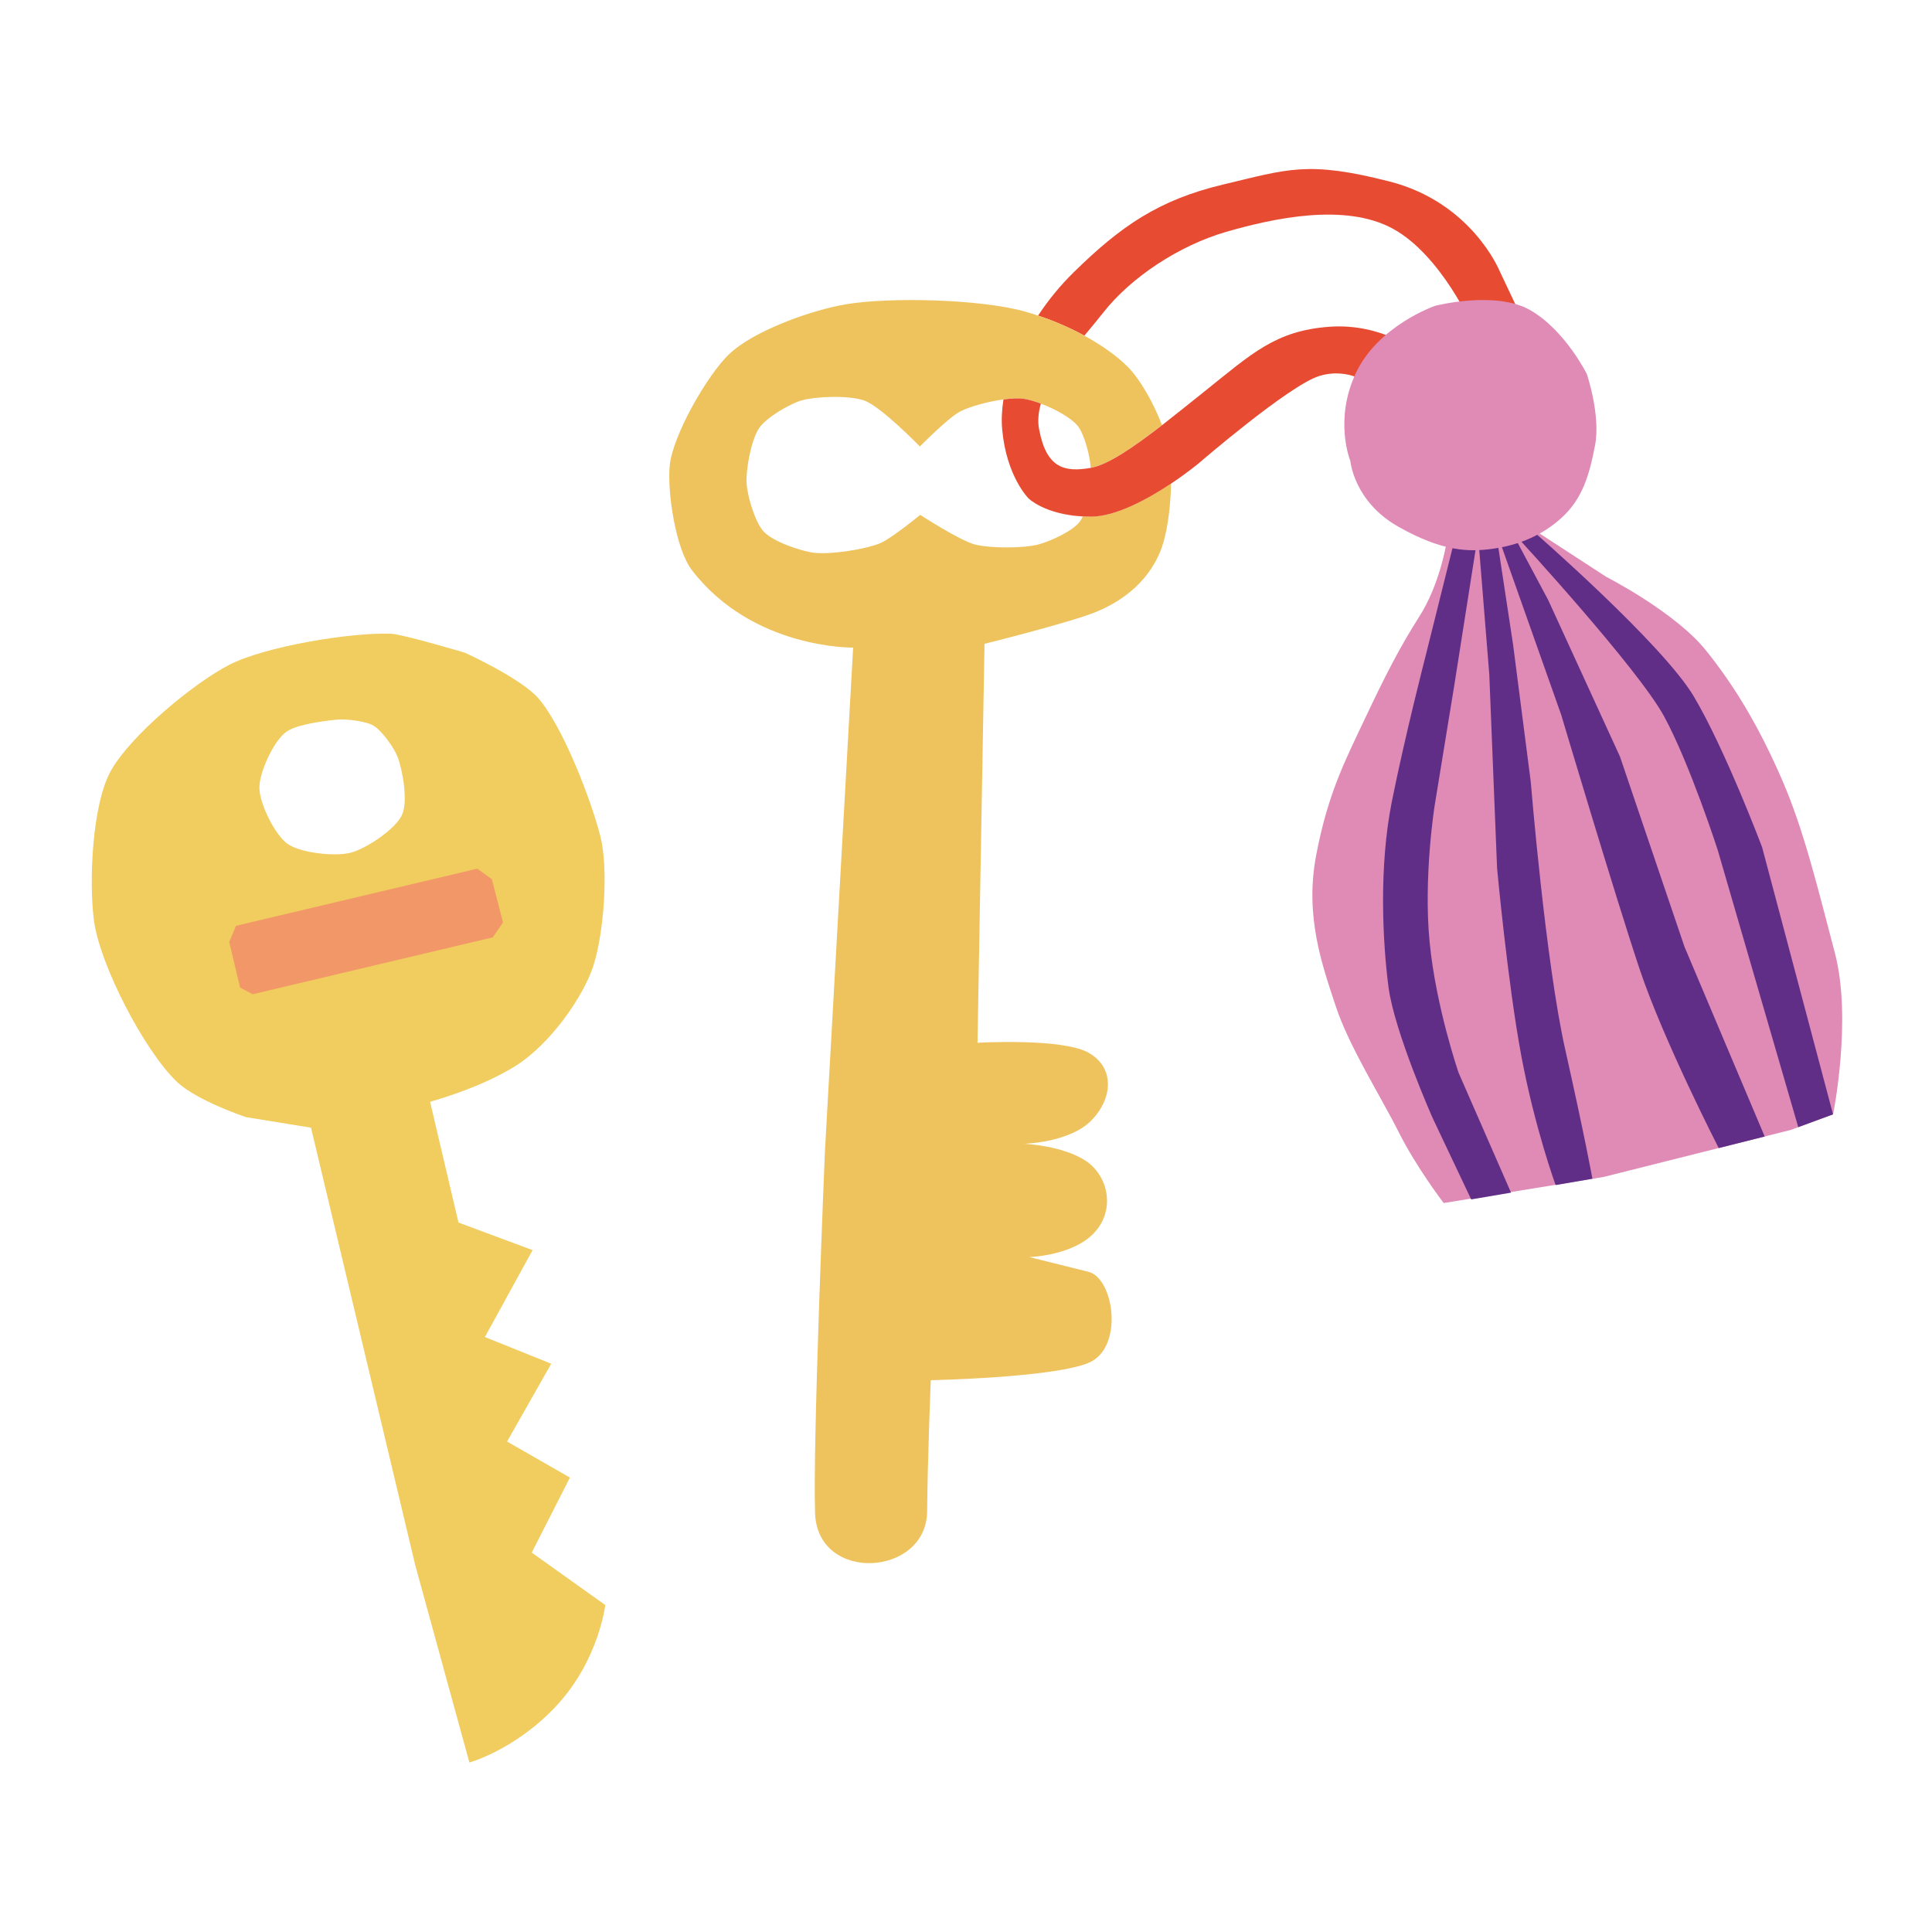
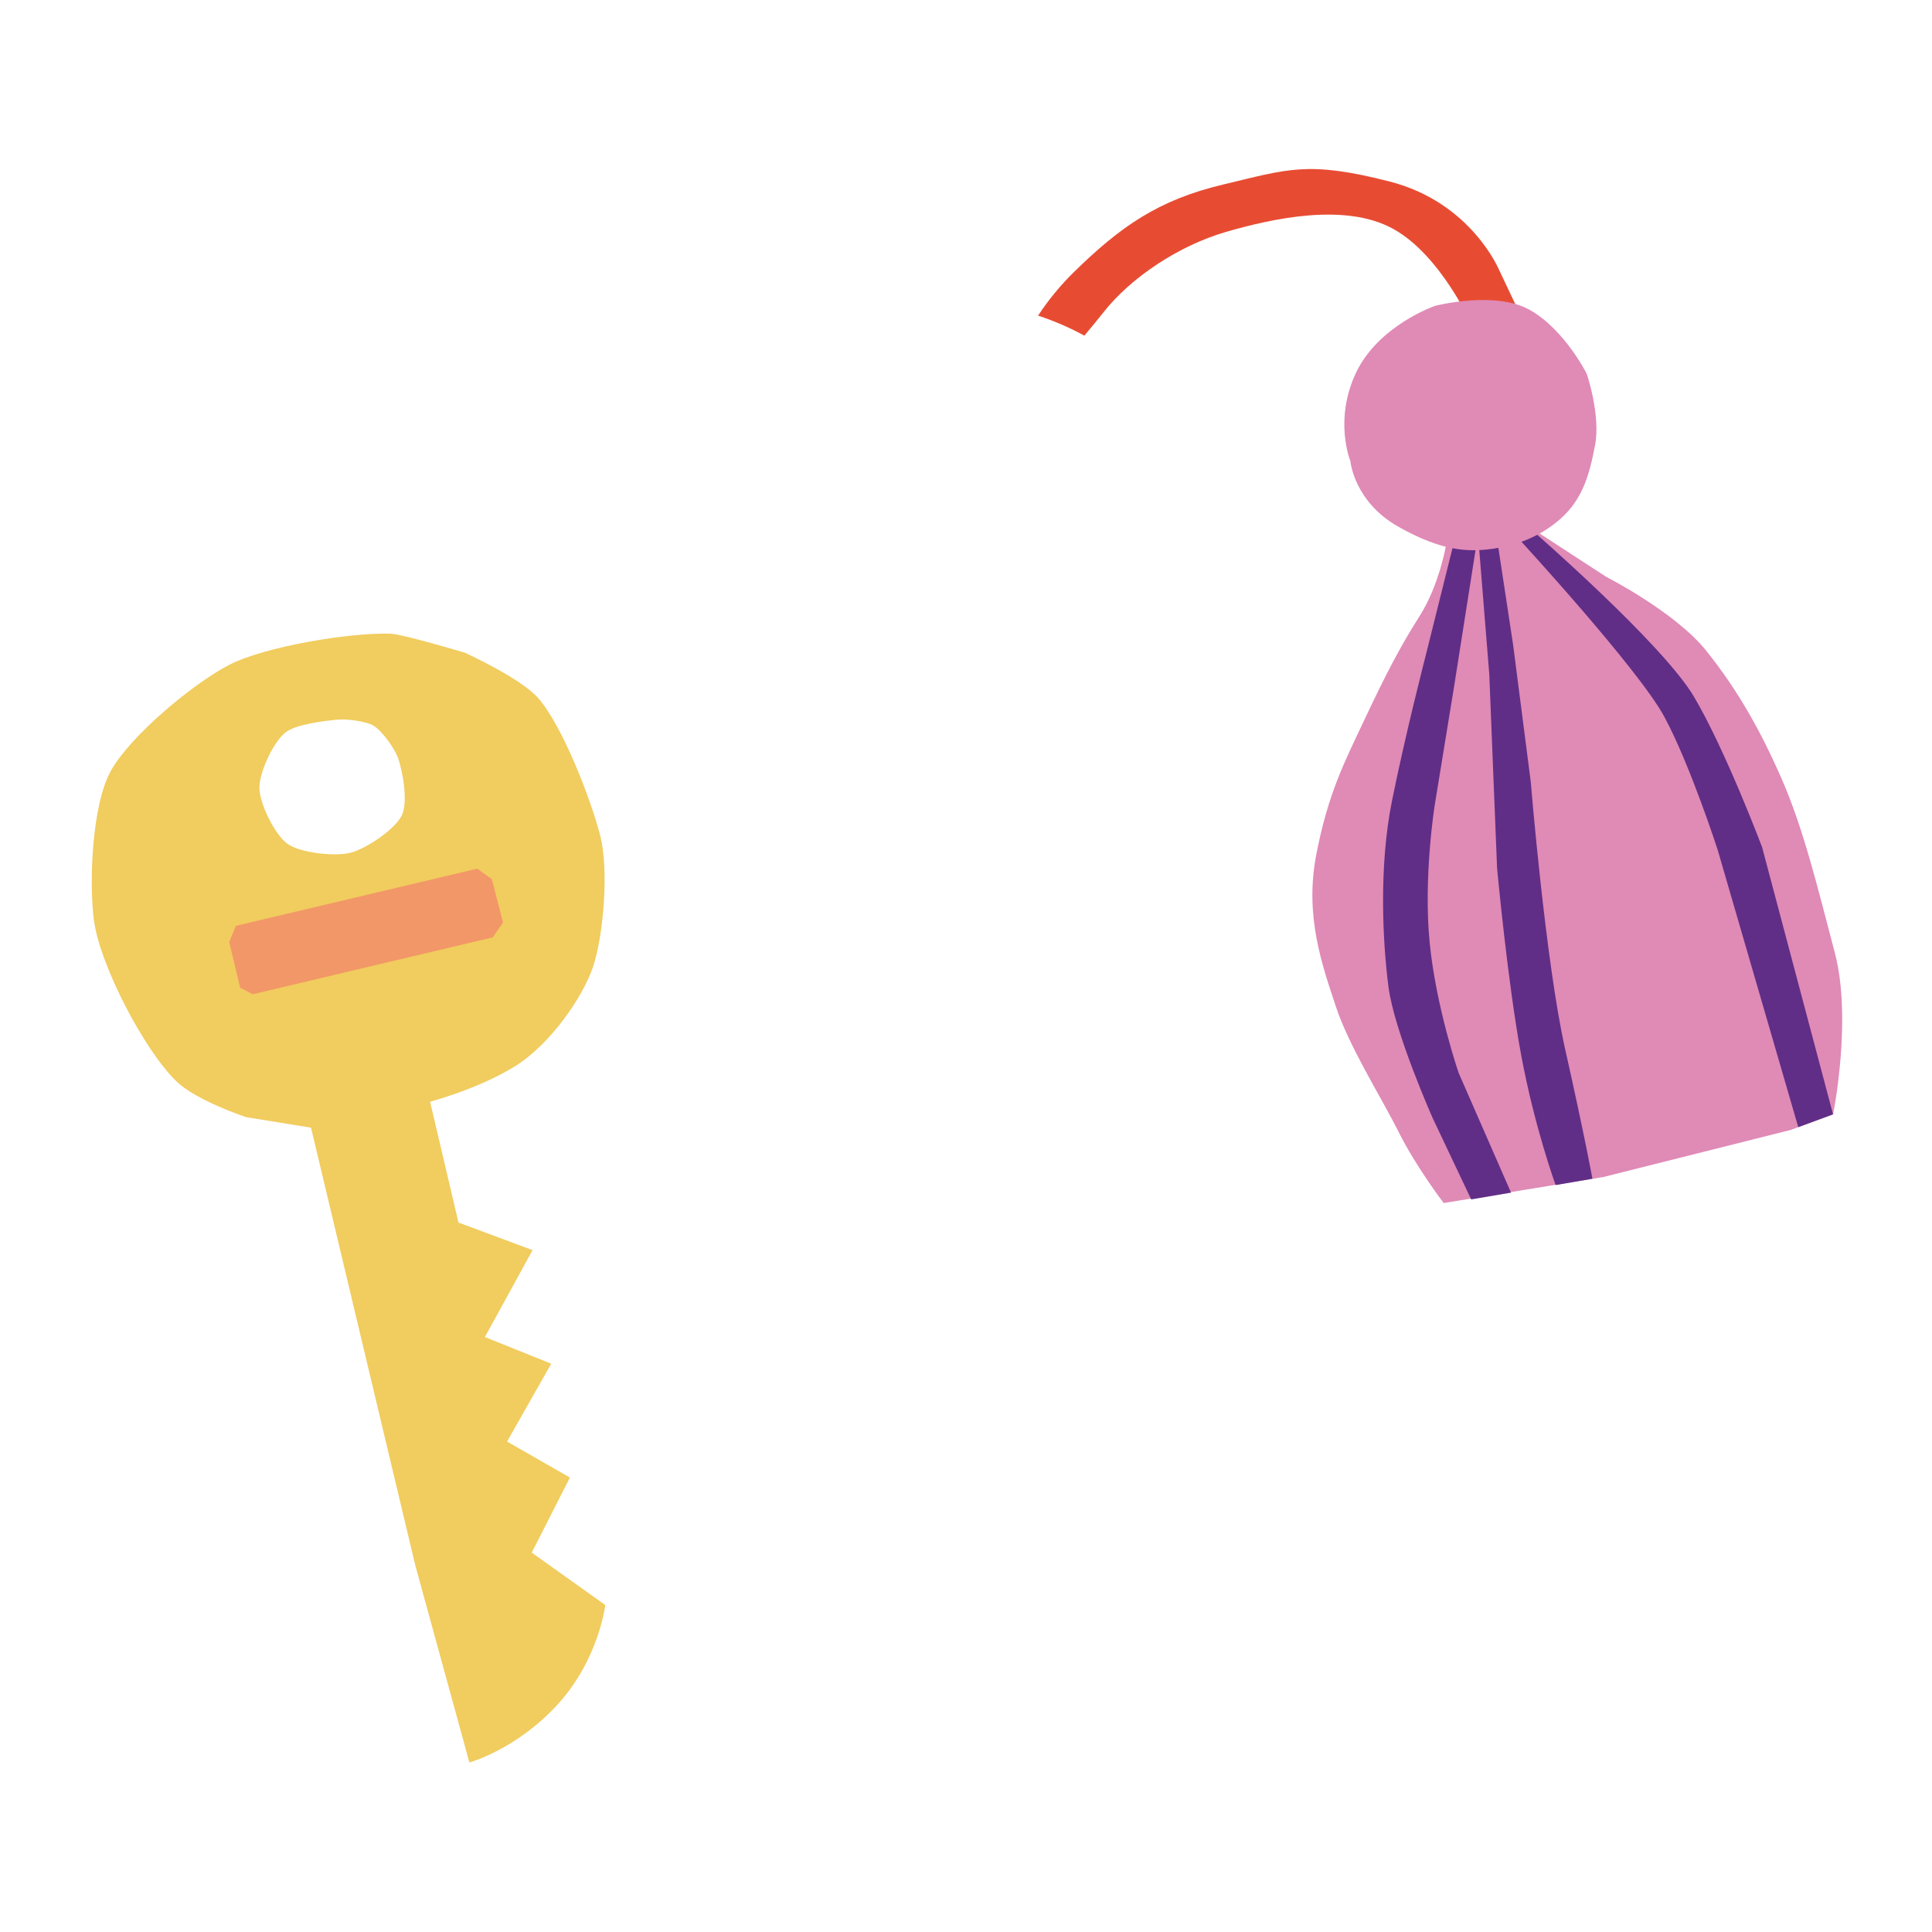
<svg xmlns="http://www.w3.org/2000/svg" width="380" height="380" viewBox="0 0 380 380" fill="none">
  <path d="M104.589 305.373L112.094 290.62L99.734 283.533L108.417 268.228L95.374 262.975L104.75 245.884L90.177 240.46L84.591 216.7C84.591 216.7 94.12 214.164 101.226 209.765C108.332 205.367 114.744 195.933 116.673 190.072C118.763 183.697 119.732 170.967 118.079 164.469C116.264 157.316 110.726 142.933 105.9 137.356C102.499 133.414 91.46 128.388 91.46 128.388C91.46 128.388 79.252 124.74 76.849 124.645C69.002 124.351 52.092 127.153 45.109 130.754C38.022 134.402 25.767 144.605 21.844 151.54C18.091 158.209 17.474 173.475 18.481 181.056C19.64 189.806 28.389 206.649 34.764 212.748C38.678 216.491 48.368 219.721 48.368 219.721L61.174 221.802L81.684 307.881L92.324 346.66C92.324 346.66 101.615 344.095 109.719 335.203C117.813 326.311 119.048 315.69 119.048 315.69L104.579 305.373H104.589ZM79.091 160.251C77.77 163.12 71.975 166.968 68.907 167.737C65.876 168.497 59.065 167.785 56.528 165.961C54.03 164.156 51.037 158.028 51.018 154.95C50.999 151.882 53.849 145.65 56.367 143.902C58.466 142.448 63.767 141.783 66.313 141.546C68.118 141.375 71.928 141.812 73.486 142.743C75.139 143.74 77.504 147.065 78.198 148.87C79.224 151.54 80.269 157.658 79.081 160.251H79.091Z" fill="#F1CC5E" />
  <path d="M78.103 174.596L60.034 178.871L46.411 182.101L45.09 185.274L47.228 194.261L49.707 195.553L68.66 191.06L93.36 185.208L96.913 184.372L98.936 181.427L96.742 172.934L93.873 170.853L78.103 174.596Z" fill="#F29768" />
  <path d="M294.883 53.158C294.883 53.158 289.411 39.81 273.299 35.697C257.187 31.574 253.283 33.275 240.572 36.295C227.851 39.316 220.375 44.541 211.169 53.566C208.519 56.169 206.163 59.057 204.177 62.078C207.483 63.171 210.571 64.529 213.278 66.021C214.57 64.463 215.843 62.953 216.983 61.499C222.436 54.535 231.936 48.285 241.132 45.615C250.338 42.955 264.578 39.81 274.021 45.017C283.464 50.222 289.62 64.197 289.62 64.197L300.498 65.023L294.883 53.148V53.158Z" fill="#E74C33" />
-   <path d="M201.479 61.242C192.654 58.82 175.012 58.402 166.348 59.855C159.689 60.977 148.213 65.023 143.349 69.716C139.074 73.849 132.319 85.62 131.73 91.538C131.208 96.782 132.889 107.992 136.11 112.172C148.08 127.723 167.802 127.372 167.802 127.372L162.254 226.428C162.254 226.428 159.831 283.818 160.316 297.631C160.8 311.434 182.232 310.114 182.356 297.26C182.46 286.041 183.078 271.468 183.078 271.468C183.078 271.468 207.056 270.983 214.086 268.067C221.106 265.169 219.149 251.413 214.086 250.15C209.013 248.886 202.448 247.252 202.448 247.252C202.448 247.252 210.932 247.005 215.169 242.531C219.406 238.047 218.066 231.378 213.592 228.347C209.108 225.326 201.47 224.965 201.47 224.965C201.47 224.965 210.438 224.728 214.675 220.358C218.912 216.007 219.282 209.946 214.067 207.039C208.861 204.132 192.264 205.101 192.264 205.101L193.642 126.631C193.642 126.631 210.618 122.413 215.644 120.332C224.118 116.817 227.585 111.003 228.839 106.652C229.789 103.327 230.264 98.919 230.331 95.1C225.866 98.074 219.529 101.608 214.551 101.608C214.01 101.608 213.478 101.598 212.974 101.57C212.813 101.959 212.604 102.292 212.404 102.577C211.017 104.467 206.476 106.51 204.206 107.099C201.185 107.868 194.772 107.859 191.77 107.099C188.797 106.339 180.988 101.266 180.988 101.266C180.988 101.266 175.278 105.987 173.008 106.89C169.968 108.096 163.289 109.122 160.05 108.714C157.409 108.372 152.07 106.529 150.246 104.591C148.498 102.748 146.987 97.561 146.845 95.025C146.693 92.231 147.766 86.408 149.362 84.128C150.768 82.114 155.224 79.492 157.561 78.789C160.544 77.915 167.08 77.734 170.015 78.789C173.34 79.996 180.931 87.823 180.931 87.823C180.931 87.823 186.602 82.028 188.987 80.86C190.868 79.939 194.326 78.979 197.347 78.561C198.857 78.352 200.254 78.276 201.289 78.418C202.211 78.552 203.436 78.894 204.709 79.378C207.464 80.423 210.552 82.114 211.872 83.644C213.307 85.316 214.409 89.819 214.523 92.013C217.905 91.424 222.94 87.957 228.545 83.606C226.911 79.311 224.27 74.618 221.8 72.139C219.795 70.125 216.841 67.959 213.25 66.011C210.542 64.52 207.455 63.161 204.149 62.069C203.265 61.765 202.363 61.489 201.451 61.242H201.479Z" fill="#EEC35E" />
-   <path d="M204.386 84.499C204.063 82.817 204.234 81.097 204.728 79.388C203.446 78.903 202.23 78.561 201.308 78.428C200.282 78.285 198.886 78.362 197.366 78.57C197.043 80.641 196.948 82.627 197.119 84.499C197.974 93.808 202.325 98.055 202.325 98.055C202.325 98.055 205.507 101.18 212.993 101.579C213.487 101.598 214.019 101.617 214.57 101.617C219.539 101.617 225.885 98.074 230.35 95.11C233.618 92.934 235.879 91.034 235.879 91.034C235.879 91.034 253.558 75.778 259.486 73.954C265.424 72.139 269.604 75.749 269.604 75.749L279.294 69.479C279.294 69.479 271.96 63.475 261.424 64.273C250.889 65.061 246.291 69.479 236.81 77.07C234.017 79.302 231.224 81.553 228.573 83.615C222.959 87.957 217.933 91.424 214.551 92.022C209.564 92.887 205.849 92.251 204.396 84.508L204.386 84.499Z" fill="#E74C33" />
  <path d="M284.443 107.108C284.443 107.108 283.122 115.05 279.199 121.206C275.275 127.362 272.387 133.034 268.435 141.413C264.483 149.792 261.215 156.024 258.888 168.136C256.56 180.239 260.104 189.939 262.716 197.881C265.329 205.823 271.561 215.608 275.095 222.647C278.629 229.687 283.958 236.622 283.958 236.622L315.403 231.492L352.197 222.248L360.547 219.17C360.547 219.17 364.328 200.503 360.899 187.45C357.469 174.397 354.743 163.101 350.506 153.364C346.269 143.626 341.642 135.513 335.543 127.932C329.444 120.351 315.935 113.464 315.935 113.464L302.559 104.762L284.443 107.099V107.108Z" fill="#E08AB6" />
  <path d="M286.362 105.104L280.434 128.873C280.434 128.873 276.349 144.7 273.765 157.629C271.181 170.559 271.95 185.227 273.09 194.071C274.23 202.916 281.802 219.94 281.802 219.94L289.364 235.909L297.201 234.579L286.903 211.038C286.903 211.038 282.457 198.185 281.194 185.36C279.93 172.535 282.182 158.418 282.182 158.418L286.058 134.677L290.646 105.484L286.362 105.094V105.104Z" fill="#602E86" />
  <path d="M290.874 107.222L292.926 132.673L294.456 170.749C294.456 170.749 296.536 193.273 299.206 207.58C301.875 221.897 305.97 233.088 305.97 233.088L313.209 231.844C313.209 231.844 311.755 223.768 307.87 206.469C303.975 189.169 301.077 153.744 301.077 153.744L297.61 126.83L294.56 106.757L290.884 107.232L290.874 107.222Z" fill="#602E86" />
-   <path d="M294.883 106.139L307.072 140.605C307.072 140.605 317.826 176.705 322.528 190.718C327.231 204.73 338.051 225.811 338.051 225.811L347.095 223.54L331.316 186.215L318.624 148.804L304.507 118.014L297.714 105.284L294.893 106.149L294.883 106.139Z" fill="#602E86" />
  <path d="M301.552 104.477L298.389 105.617C298.389 105.617 322.243 131.504 327.354 140.985C332.465 150.466 337.852 167.186 337.852 167.186L353.698 221.697L360.538 219.18L346.582 166.626C346.582 166.626 339.324 147.379 333.159 136.995C326.993 126.612 301.552 104.486 301.552 104.486V104.477Z" fill="#602E86" />
  <path d="M300.982 61.005C294.142 57.081 282.239 60.16 282.239 60.16C282.239 60.16 271.105 64.007 266.706 73.326C262.298 82.646 265.595 90.654 265.595 90.654C265.595 90.654 266.269 98.635 275.028 103.593C283.787 108.543 288.927 108.543 293.325 107.973C297.724 107.403 302.692 105.816 306.977 101.997C311.252 98.178 312.61 93.466 313.731 87.548C314.852 81.629 312.107 73.555 312.107 73.555C312.107 73.555 307.832 64.938 300.992 61.014L300.982 61.005Z" fill="#E08AB6" />
</svg>